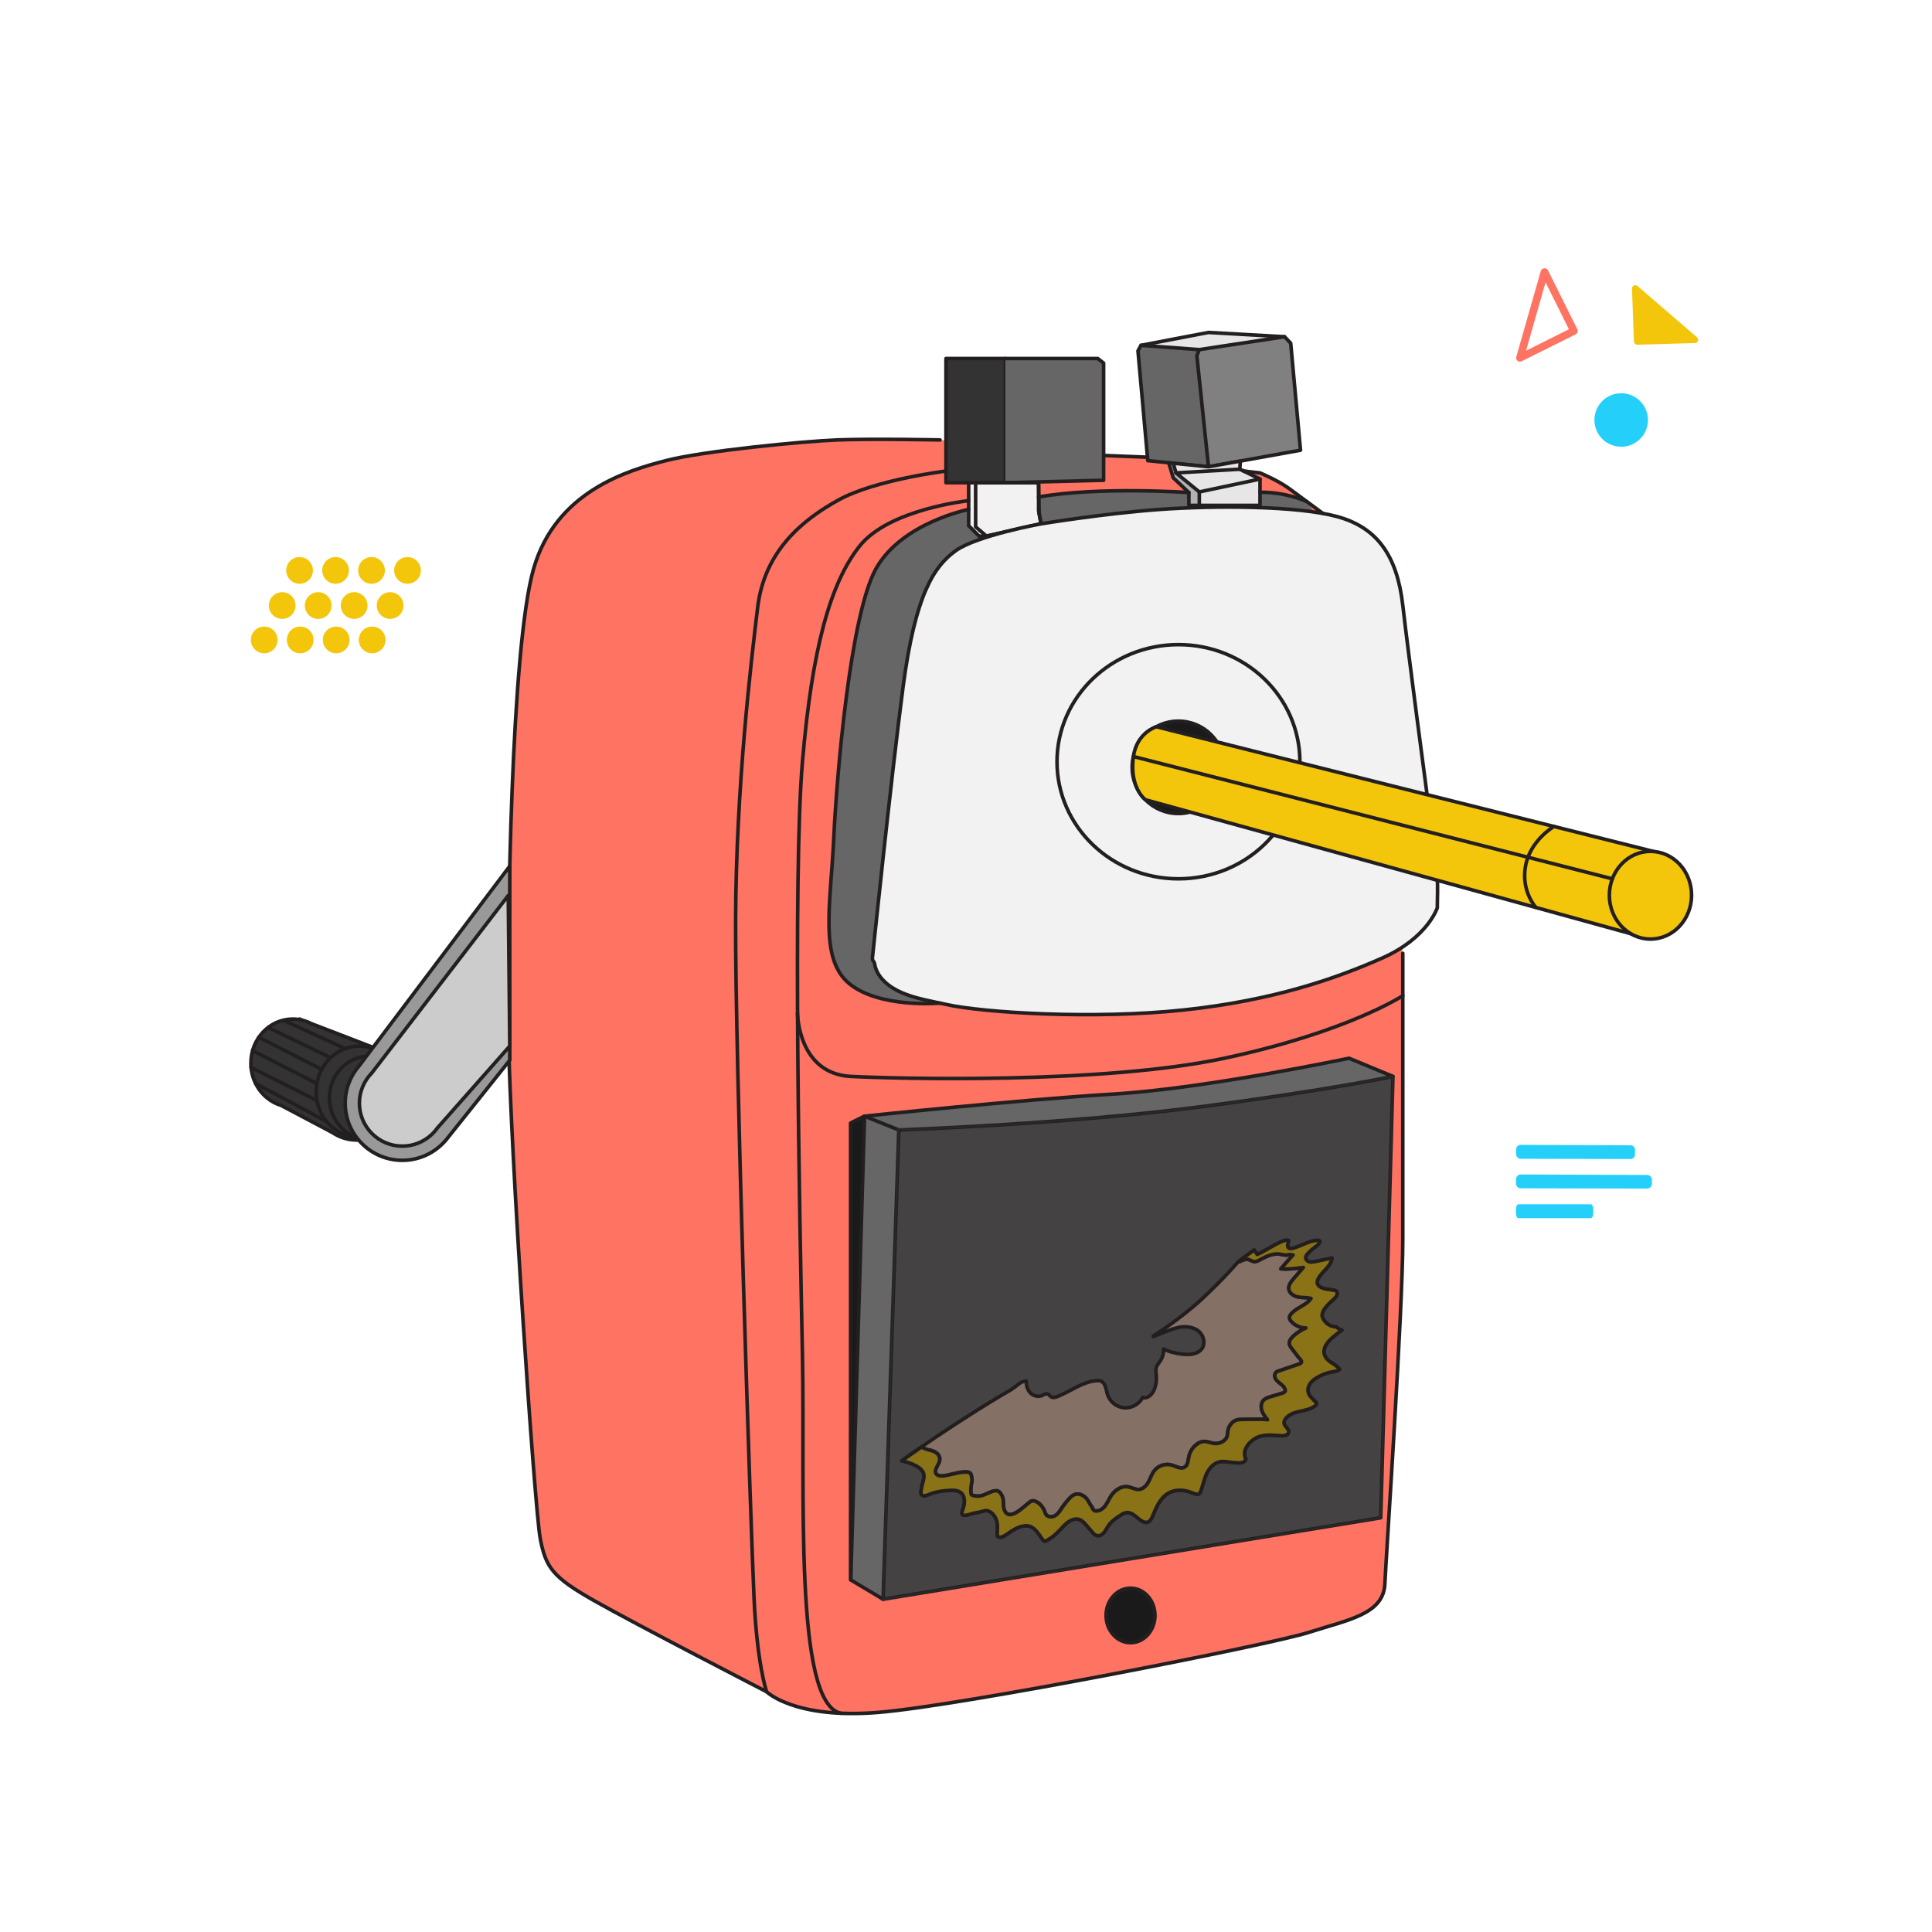
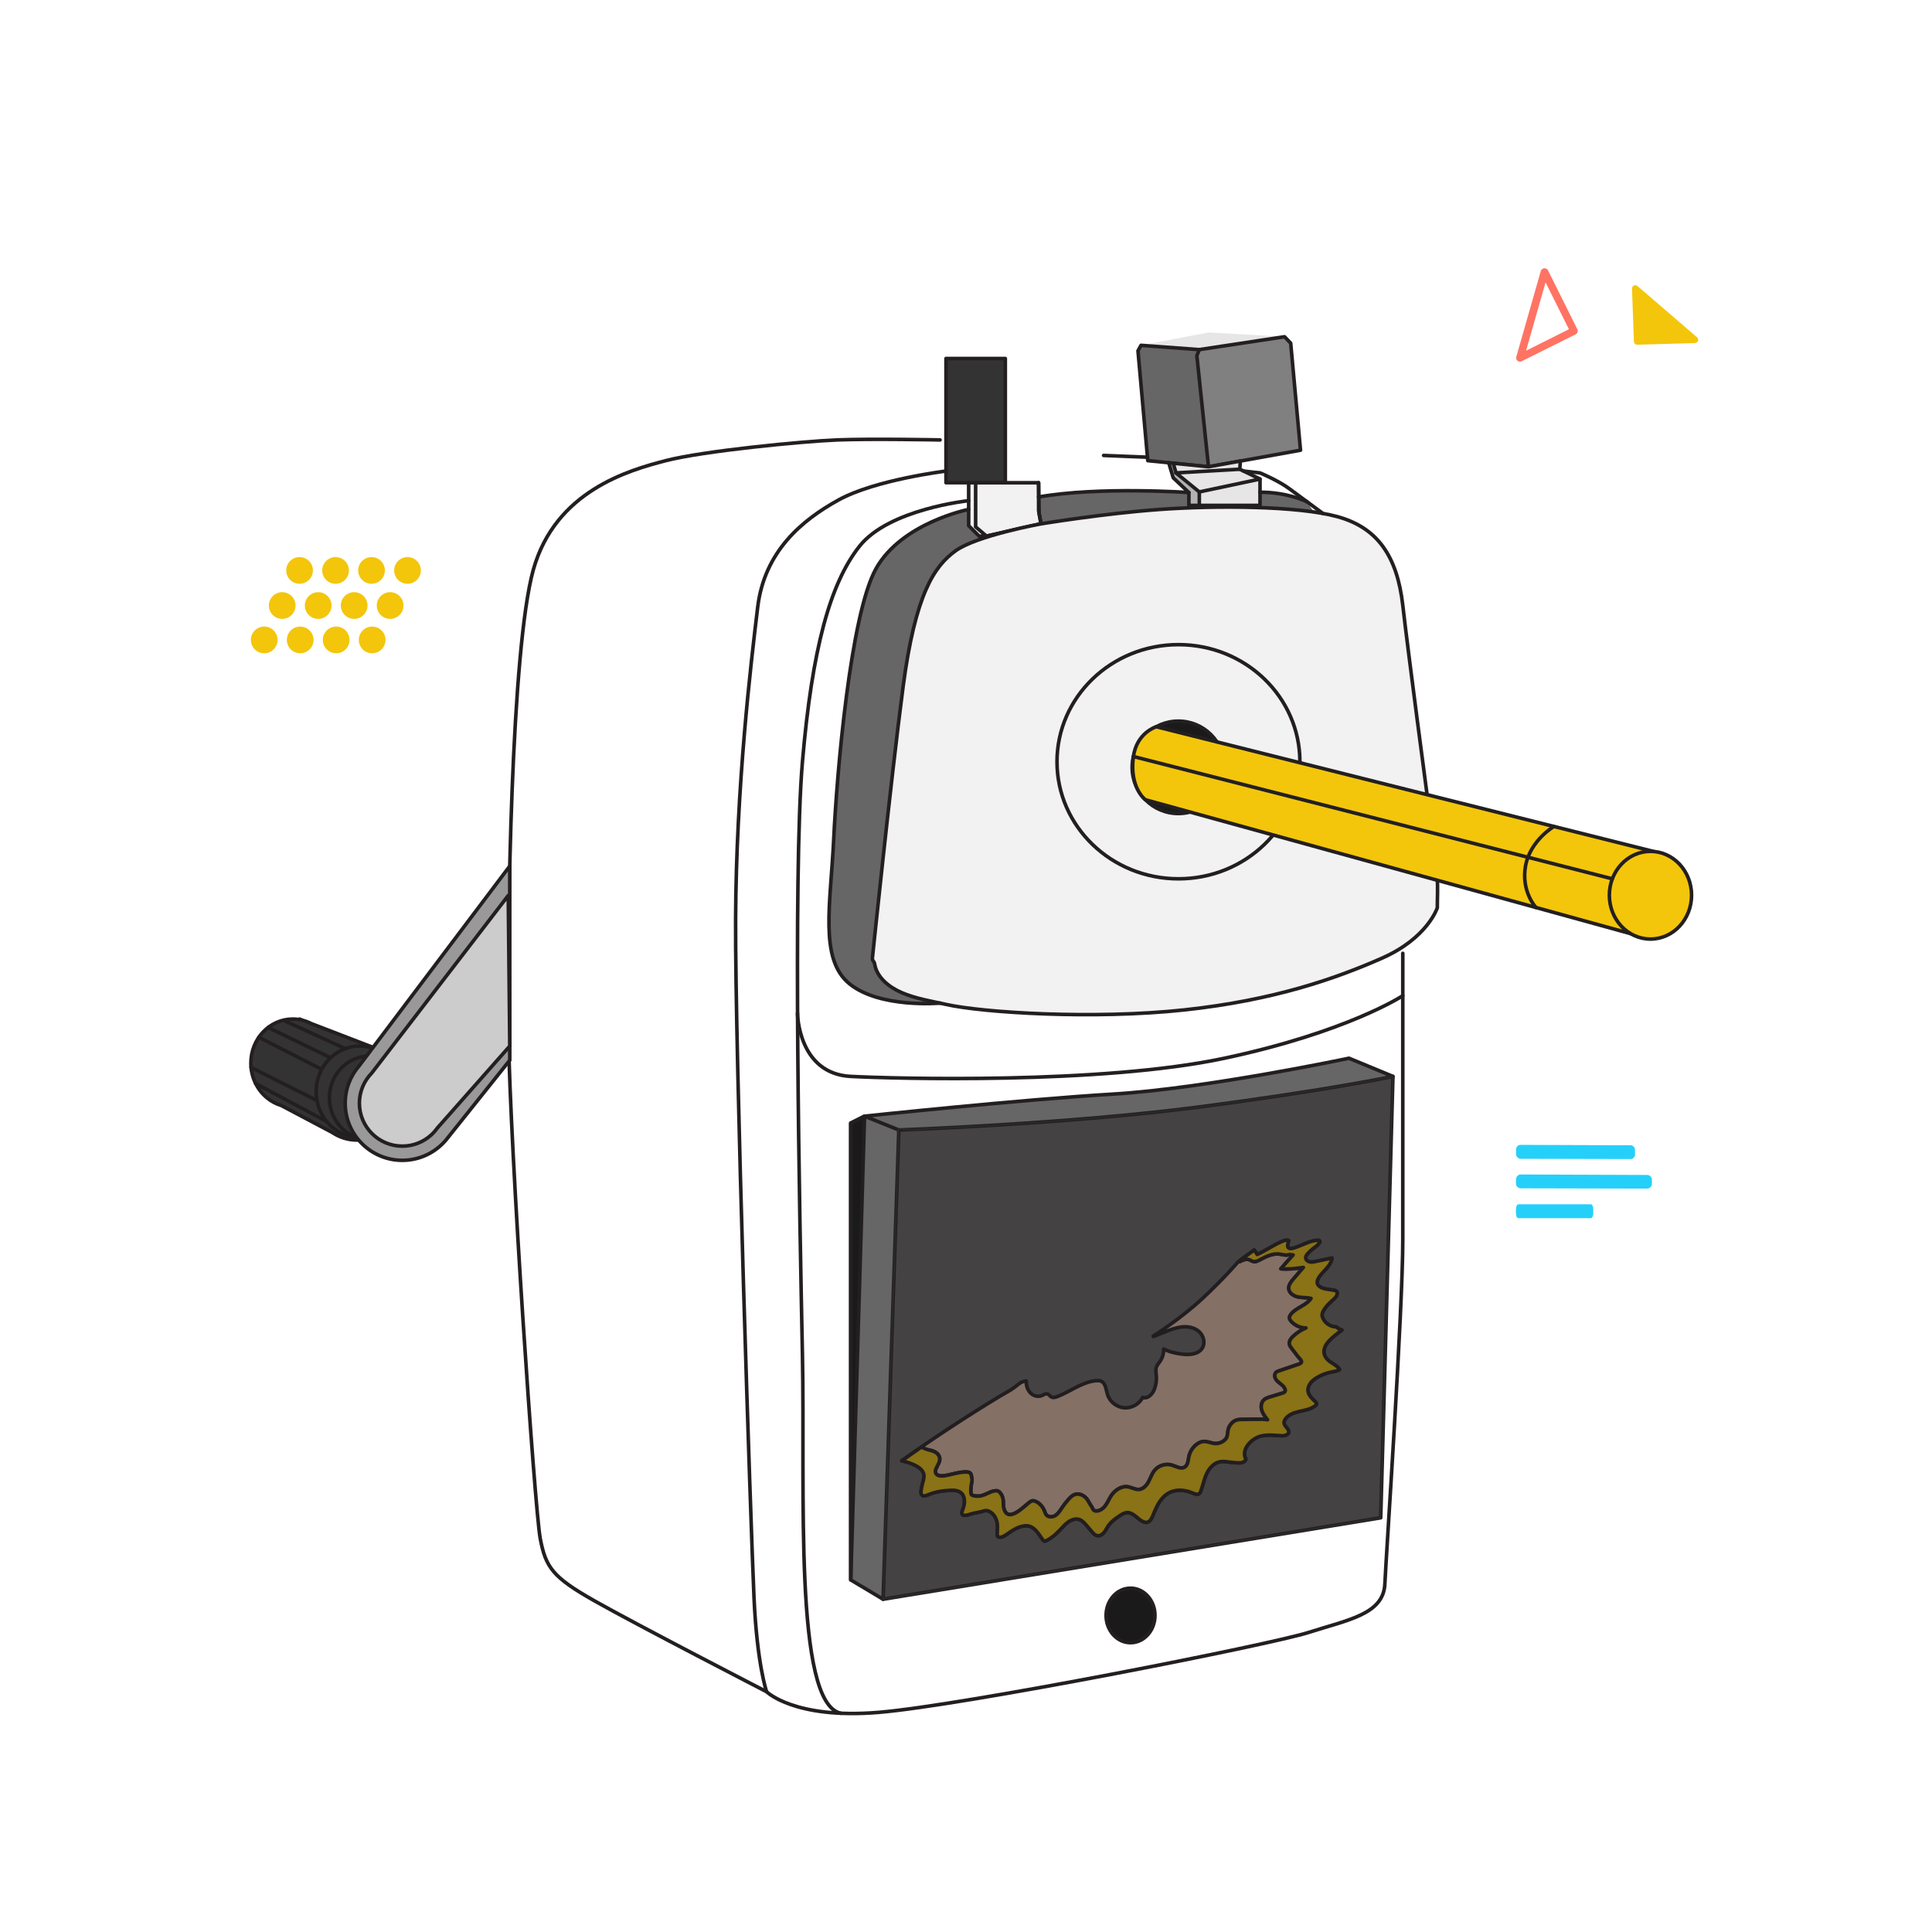
<svg xmlns="http://www.w3.org/2000/svg" id="Artwork" viewBox="0 0 1080 1080">
  <defs>
    <style>
      .cls-1, .cls-2 {
        fill: #f3c60c;
      }

      .cls-3, .cls-4, .cls-5, .cls-6, .cls-7, .cls-8, .cls-9, .cls-10, .cls-2, .cls-11 {
        stroke: #231f20;
        stroke-linecap: round;
        stroke-linejoin: round;
        stroke-width: 2px;
      }

      .cls-3, .cls-12 {
        fill: #666;
      }

      .cls-13 {
        fill: #ff7363;
      }

      .cls-4 {
        fill: #f2f2f2;
      }

      .cls-14 {
        fill: gray;
      }

      .cls-15, .cls-10 {
        fill: #e6e6e6;
      }

      .cls-5 {
        fill: #ccc;
      }

      .cls-6 {
        fill: #1a1a1a;
      }

      .cls-7 {
        fill: none;
      }

      .cls-8 {
        fill: #333;
      }

      .cls-9 {
        fill: #999;
      }

      .cls-16 {
        fill: #b3b3b3;
      }

      .cls-17 {
        fill: #24d0fa;
      }

      .cls-18 {
        fill: #24cff9;
      }

      .cls-19 {
        fill: #231f20;
        opacity: .5;
        stroke: #333;
        stroke-miterlimit: 10;
      }

      .cls-11 {
        fill: #e9c3aa;
      }
    </style>
  </defs>
-   <path class="cls-13" d="M784.17,532.92v159.7c0,40.12-9.26,175.9-10.03,192.87-.77,16.97-20.83,20.06-42.43,27s-193.64,40.89-240.7,44.75c-47.06,3.86-62.49-11.57-62.49-11.57,0,0-73.29-37.8-96.44-50.92-23.14-13.12-27-18.52-30.09-34.72s-16.97-219.87-17.74-281.76c-.77-61.89,1.54-215.84,13.89-259.82,12.34-43.97,53.23-55.55,74.06-60.95,20.83-5.4,76.38-10.8,95.66-11.57s57.64,0,57.64,0l91.43,8.67,24.52.98,43.09,3.74,19.83,5.04s10.16,4.21,16.44,8.87c6.28,4.66,18.7,13.78,18.7,13.78l44.67,245.91Z" />
  <polygon class="cls-15" points="637.84 193.04 675.56 185.84 718.08 188.24 670.42 195.44 637.84 193.04" />
  <polygon class="cls-14" points="675.56 260.93 726.99 251.67 721.51 191.84 718.08 188.24 670.42 195.44 669.05 198.87 675.56 260.93" />
  <path class="cls-12" d="M525.5,560.75s-33.72,3.03-50.7-10.85c-16.97-13.89-10.46-44.49-8.74-80.83,1.71-36.35,9.26-125.49,23.66-151.21,14.4-25.72,51.78-33.09,51.78-33.09,11.77,0,18.8-7.69,30.54-8.55,3.47-.26,5.07,1.48,8.55,1.61,33.82-5.98,84.01-2.49,84.01-2.49,5.46,0,8.17-.17,13.62.08,9.11.42,17.03-.17,26.15-.24,15.3-.12,26.25,5.3,26.25,5.3,0,0,11.12,17.15,14.21,19.2s-219.32,261.07-219.32,261.07Z" />
  <polygon class="cls-16" points="653.33 258.69 655.85 267.1 664.59 275.33 664.59 282.53 670.42 282.53 670.42 274.99 657.39 264.36 655.85 258.94 653.33 258.69" />
  <path class="cls-8" d="M207.37,585.04l-33.41-12.86c-1.47-.76-3.02-1.36-4.64-1.79l-1.9-.73-.12.3c-1.19-.2-2.41-.3-3.65-.3-12.93,0-23.41,11.03-23.41,24.63,0,7.98,3.61,15.07,9.2,19.57h0s0,0,0,0c2.29,1.85,4.92,3.25,7.77,4.11l28.53,15.09c3.96,2.67,8.67,4.23,13.72,4.23,14.06,0,25.46-11.99,25.46-26.79,0-11.88-7.35-21.95-17.53-25.46Z" />
  <ellipse class="cls-7" cx="206.28" cy="613.69" rx="22.14" ry="23.29" />
  <ellipse class="cls-7" cx="201" cy="610.3" rx="24.27" ry="25.54" />
  <g>
    <circle class="cls-1" cx="208.04" cy="357.72" r="7.47" />
    <circle class="cls-1" cx="187.92" cy="357.72" r="7.47" />
    <circle class="cls-1" cx="167.81" cy="357.72" r="7.47" />
    <circle class="cls-1" cx="147.7" cy="357.72" r="7.47" />
    <circle class="cls-1" cx="218.09" cy="338.5" r="7.47" />
    <circle class="cls-1" cx="197.98" cy="338.5" r="7.47" />
    <circle class="cls-1" cx="177.87" cy="338.5" r="7.47" />
    <circle class="cls-1" cx="157.75" cy="338.5" r="7.47" />
    <circle class="cls-1" cx="227.8" cy="318.87" r="7.47" />
    <circle class="cls-1" cx="207.69" cy="318.87" r="7.47" />
    <circle class="cls-1" cx="187.58" cy="318.87" r="7.47" />
    <circle class="cls-1" cx="167.46" cy="318.87" r="7.47" />
  </g>
-   <circle class="cls-18" cx="906.19" cy="234.76" r="14.96" transform="translate(541.33 1096.83) rotate(-81.58)" />
  <path class="cls-1" d="M912.3,161.31c-.03-.72.38-1.39,1.03-1.7.66-.31,1.44-.21,2,.26l33.33,28.67c.59.49.8,1.29.54,2-.24.72-.91,1.21-1.67,1.23l-32.27.93c-.48.01-.94-.17-1.29-.5-.37-.33-.59-.8-.61-1.29l-1.06-29.6Z" />
  <path class="cls-13" d="M863.98,157.84l13.05,26.21-23.95,12,10.9-38.22ZM850.66,201.92l30.05-14.98c.52-.23.93-.67,1.13-1.21s.16-1.14-.09-1.65l-16.43-33c-.42-.77-1.26-1.21-2.13-1.1-.22.02-.43.07-.63.16-.6.24-1.06.75-1.25,1.37l-13.69,47.96c-.24.8.03,1.67.67,2.21.67.55,1.61.65,2.37.24Z" />
  <path class="cls-17" d="M913.96,645.14v-2.2c.1-1.35-.86-2.54-2.2-2.72l-62.05-.24c-1.33.18-2.3,1.37-2.2,2.72v2.34c-.03,1.31.89,2.46,2.17,2.72l62.11.14c1.29-.18,2.24-1.31,2.2-2.61l-.03-.14ZM847.43,659.21v2.34c0,1.42,1.08,2.61,2.5,2.72l70.98.16c1.42-.1,2.53-1.29,2.52-2.72v-2.18c0-1.42-1.08-2.61-2.5-2.72l-70.95-.27c-1.46.1-2.57,1.34-2.52,2.8l-.03-.14ZM847.43,678.25v-2.34c0-1.55.65-2.72,1.44-2.72h40.37c.79,0,1.41,1.25,1.41,2.72v2.34c0,1.55-.65,2.72-1.44,2.72h-40.37c-.79.08-1.41-1.17-1.41-2.72Z" />
  <path class="cls-7" d="M525.5,245.93s-38.35-.77-57.64,0-74.83,6.17-95.66,11.57c-20.83,5.4-61.72,16.97-74.06,60.95-12.34,43.97-14.66,197.93-13.89,259.82.77,61.89,14.66,265.56,17.74,281.76s6.94,21.6,30.09,34.72c23.14,13.12,96.44,50.92,96.44,50.92,0,0,15.43,15.43,62.49,11.57,47.06-3.86,219.1-37.8,240.7-44.75s41.66-10.03,42.43-27c.77-16.97,10.03-152.75,10.03-192.87v-159.7" />
  <rect class="cls-8" x="528.81" y="200.41" width="33.17" height="69.43" />
-   <polyline class="cls-3" points="561.98 200.41 613.67 200.41 616.93 202.98 616.93 268.48 561.98 269.85" />
  <polygon class="cls-3" points="637.84 193.04 636.13 196.13 641.62 257.5 675.56 260.93 669.05 198.87 670.42 195.44 637.84 193.04" />
  <polyline class="cls-7" points="670.42 195.44 718.08 188.24 721.51 191.84 726.99 251.67 675.56 260.93" />
-   <polyline class="cls-7" points="718.08 188.24 675.56 185.84 637.84 193.04" />
  <polygon class="cls-4" points="541.49 269.85 541.49 293.85 547.32 299.68 551.44 299.68 581.95 292.82 580.87 287.01 580.58 269.85 541.49 269.85" />
  <polyline class="cls-7" points="545.39 271.22 545.39 294.53 551.44 299.68 581.95 292.82 580.58 285.45 580.58 269.85" />
  <polygon class="cls-10" points="655.85 258.94 657.39 264.36 670.42 274.99 670.42 282.53 704.36 282.53 704.36 267.79 693.05 262.3 693.37 257.73 675.56 260.93 655.85 258.94" />
  <polyline class="cls-7" points="653.33 258.69 655.85 267.1 664.59 275.33 664.59 282.53 670.42 282.53" />
  <line class="cls-7" x1="693.05" y1="262.3" x2="657.39" y2="264.36" />
  <line class="cls-7" x1="670.42" y1="274.99" x2="704.36" y2="267.79" />
  <path class="cls-4" d="M528.81,561.47c-8.37-1.86-17.03-3.21-24.93-6.66-6.68-2.92-13.67-8.22-14.95-15.92-.28-1.71-1.29-1.57-1.26-3.3,0,0,10.29-99.44,17.14-151.55s17.49-67.55,29.34-76.12c11.85-8.57,47.81-15.09,47.81-15.09,0,0,35.32-5.83,66.52-8.06,31.2-2.23,76.81-2.06,99.09,4.03,22.29,6.09,33.43,21.86,36.6,49.63,3.17,27.77,13.46,104.92,13.46,104.92,1.32,10.86,2.64,21.72,3.96,32.58.6,4.9,1.4,9.83,1.8,14.76.45,5.53.07,11.22.07,16.78,0,0-5.4,16.89-30.86,28.12-25.46,11.23-60.21,23.57-110.72,28.97-50.52,5.4-112.23,1.55-133.06-3.08Z" />
  <path class="cls-7" d="M541.49,284.76s-37.37,7.37-51.78,33.09c-14.4,25.72-21.94,114.87-23.66,151.21-1.71,36.35-8.23,66.95,8.74,80.83,16.97,13.89,50.7,10.85,50.7,10.85" />
  <ellipse class="cls-7" cx="658.76" cy="425.81" rx="67.89" ry="65.45" />
  <circle class="cls-6" cx="658.7" cy="428.94" r="25.83" />
  <path class="cls-7" d="M528.81,263.33s-39.43,4.8-60,16.12c-20.57,11.32-41.49,28.8-45.26,60-3.77,31.2-12,100.12-12.34,174.18s8.57,342.2,10.29,379.57,7.03,52.46,7.03,52.46" />
  <path class="cls-7" d="M541.49,279.88s-44.57,4.63-61.03,25.46c-16.46,20.83-26.49,57.35-31.89,120.48-5.4,63.13-1.54,256,0,331.61s-4.98,194.6,21.43,200.29" />
  <path class="cls-1" d="M646.37,406.24l277.78,69.68-10.29,46.63-273.57-75.49s-9.13-6.62-6.7-24.16c1.85-13.38,12.78-16.66,12.78-16.66Z" />
  <path class="cls-7" d="M646.37,406.24l277.78,69.68-10.29,46.63-273.57-75.49s-9.13-6.62-6.7-24.16c1.85-13.38,12.78-16.66,12.78-16.66Z" />
  <ellipse class="cls-2" cx="922.62" cy="500.43" rx="22.98" ry="24.52" />
  <path class="cls-7" d="M868.65,462s-13.13,7.67-15.82,21.81c-2.74,14.4,5.78,23.5,5.78,23.5" />
  <line class="cls-7" x1="901.3" y1="491.26" x2="633.59" y2="422.9" />
  <path class="cls-3" d="M475.58,638.62v244.56l18.07,10.8,278.18-45.52,6.84-246.74-24.58-10.17s-80.23,16.97-131.92,20.06-138.87,12.34-138.87,12.34l-7.71,3.86v10.8Z" />
  <polyline class="cls-7" points="483.29 623.96 502.45 631.67 493.64 893.98" />
  <path class="cls-7" d="M502.45,631.67s95.11-3.38,167.97-12.88c72.86-9.5,108.25-17.07,108.25-17.07" />
  <ellipse class="cls-6" cx="631.97" cy="903.04" rx="13.67" ry="15.24" />
  <path class="cls-7" d="M445.79,566.39s.29,33.81,29.78,35.33c23.88,1.23,140.19,4.49,208.96-10.17,68.77-14.66,99.63-34.94,99.63-34.94" />
  <path class="cls-7" d="M739.5,287.01s-12.42-9.11-18.7-13.78c-6.28-4.66-16.44-8.87-16.44-8.87l-9.19-1.03" />
  <path class="cls-7" d="M730.61,280.47s-10.95-5.42-26.25-5.3" />
  <path class="cls-7" d="M664.59,275.33s-50.18-3.49-84.01,2.49" />
  <line class="cls-7" x1="616.93" y1="254.6" x2="641.44" y2="255.58" />
  <path class="cls-9" d="M284.96,592.7v-108.55l-84.06,111.5h0c-4.93,5.62-7.93,12.98-7.93,21.05,0,17.64,14.3,31.93,31.93,31.93,9.79,0,18.54-4.41,24.4-11.34h0c.42-.5.83-1,1.21-1.52l34.44-43.08Z" />
  <path class="cls-5" d="M244.54,630.49l40.42-45.73-.85-84.16-76.32,99.27c-4.26,4.33-6.89,10.27-6.89,16.82,0,13.26,10.75,24,24,24,6.19,0,11.83-2.34,16.08-6.19h0c1.33-1.2,2.52-2.55,3.55-4.02Z" />
  <line class="cls-7" x1="140.35" y1="596.7" x2="176.11" y2="614.67" />
-   <line class="cls-7" x1="141.19" y1="587.32" x2="177.13" y2="605.68" />
  <line class="cls-7" x1="144.69" y1="579.83" x2="178.55" y2="597.13" />
  <line class="cls-7" x1="149.89" y1="574.36" x2="183.78" y2="590.78" />
  <line class="cls-7" x1="159.16" y1="570.65" x2="192.97" y2="586.2" />
  <line class="cls-7" x1="142.88" y1="605.68" x2="182.57" y2="626.91" />
  <g>
    <path class="cls-11" d="M644.65,746.87s15.18-9.47,27.78-21.24c12.6-11.77,19.74-20.34,19.74-20.34l8.96-6.52,1.67,2.5c4.66-2.07,8.56-4.94,13.22-7.01,1.32-.59,3-1.34,4.42-.74-.3,1.11-1.23,3.25-.06,4.15s4.29-.51,5.47-.94c3.55-1.3,6.99-3.32,10.87-3.37.44,0,1,.1,1.1.53.05.22-.04.44-.15.64-.83,1.55-2.42,2.51-3.81,3.59-1.04.81-2.01,1.72-2.88,2.71-.56.64-1.11,1.39-1.1,2.24,0,1.15,1.05,2.07,2.16,2.34s2.28.03,3.4-.21c3.05-.65,6.1-1.29,9.14-1.94-.3,2.96-2.55,5.28-4.57,7.46-1.52,1.64-4.95,5.25-3.2,7.61,1.93,2.6,6.63,2.37,9.41,3.07.29.07.58.16.81.35.34.28.47.75.47,1.2.01,1.77-1.61,3.04-2.94,4.22-1.99,1.77-6.29,5.98-5.39,8.89,1.03,3.32,4.39,5.77,7.87,5.73,1.25,1.12,1.52,1.21,3.1,1.74-1.89,1.35-3.71,2.8-5.47,4.32-3.45,3.01-6.71,7.59-2.84,11.95,2.01,2.26,5.36,3.16,6.97,5.73-1.24.91-2.84,1.09-4.35,1.37-2.88.54-5.67,1.6-8.19,3.09-1.45.86-2.83,1.89-3.82,3.26s-1.54,3.11-1.21,4.77c.47,2.34,2.5,3.97,4.17,5.67.22.23.45.47.51.78.11.55-.35,1.05-.79,1.4-2.62,2.02-6.09,2.46-9.31,3.23-2.68.65-5.77,1.78-7.36,4.2-1.67,2.55.07,3.66,1.33,5.46,1.89,2.68-.92,3.93-3.26,3.81-3.85-.2-7.76-.71-11.51.14-5.12,1.16-11.48,7.25-8.59,12.92-.87,2.64-3.79,2.12-6.57,1.96s-5.59-1.02-8.29-.38c-3.27.78-5.68,3.63-7.09,6.68s-2.04,6.4-3.19,9.56c-.2.56-.44,1.13-.92,1.49-.93.69-2.23.23-3.29-.22-6.06-2.57-12.64-2.55-17.26,2.7-2.49,2.83-3.97,6.38-5.4,9.87-.64,1.57-1.54,3.36-3.21,3.67-.7.13-1.42-.04-2.07-.31-1.67-.7-2.98-2.02-4.39-3.15s-3.11-2.13-4.91-1.97c-1.17.11-2.24.69-3.24,1.32-2.73,1.73-6.05,4.09-7.64,6.98-1.23,2.24-3.32,5.81-6.56,4.23-.68-.33-1.2-.92-1.69-1.5-1.14-1.33-2.27-2.65-3.41-3.98-1.07-1.25-2.21-2.55-3.75-3.13-3.11-1.18-6.49.97-8.77,3.38-3.17,3.35-5.55,6.17-9.79,8.32-.36.18-.75.36-1.14.28-.45-.09-.75-.49-1.01-.86-2.25-3.26-4.59-7.33-8.54-7.65-4.22-.34-8.36,2.53-11.58,4.8-1.32.93-2.9,1.9-4.44,1.43-.22-.07-.44-.17-.57-.36-.13-.18-.15-.42-.16-.64-.11-1.94.18-3.88.06-5.82-.19-3.1-2.01-6.66-5.11-7.73-1.54-.53-2.32-.03-3.74.36-1.78.49-3.64.62-5.42,1.16-1.37.41-2.75.93-4.18.92-.25,0-.52-.02-.75-.14-.49-.24-.72-.84-.69-1.38s.26-1.06.46-1.57c.69-1.73,1.12-3.59.95-5.45-.38-4.24-3.3-5.64-7.22-5.48-4.53.18-8.81.72-13.02,2.52-1.18.5-2.73,1.01-3.58.05-.53-.6-.48-1.5-.38-2.29.17-1.29.42-2.56.75-3.81.38-1.44.86-2.88.88-4.37.09-5.27-8.36-7.62-12.45-8.59,17.8-12.66,36.07-24.67,54.76-35.98,2.8-1.7,5.91-3.23,8.52-5.22,2.18-1.66,3.29-3.08,6.31-3.33-.08,2.36.59,4.81,2.2,6.53s4.27,2.53,6.45,1.63c1.09-.45,2.2-1.29,3.3-.89.78.29,1.22,1.12,1.93,1.56,1.08.67,2.47.28,3.65-.19,7.27-2.88,13.78-8.17,21.57-8.84.86-.07,1.75-.08,2.56.23,2.72,1.05,2.87,4.73,3.75,7.52,1.26,4.01,5.1,7.08,9.3,7.42s8.48-2.06,10.37-5.82c2.62,1.03,5.28-1.58,6.37-4.18,1.05-2.51,1.49-5.27,1.25-7.98-.14-1.58-.49-3.22.01-4.72.41-1.21,1.32-2.17,2.05-3.23,1.4-2.02,2.13-4.5,2.04-6.96,3.26,1.71,6.93,2.51,10.59,2.92,3.98.44,8.72.09,10.92-3.26,1.87-2.85.9-6.96-1.6-9.28s-6.16-3.04-9.56-2.71c-3.4.33-6.62,1.61-9.79,2.88-2.11.84-4.23,1.68-6.34,2.53" />
    <path class="cls-7" d="M692.97,705.35c1.65-.86,3.54-1.74,5.31-1.16.85.28,1.59.87,2.47,1.04,1.17.22,2.32-.35,3.37-.91,3.45-1.83,7.17-3.77,11.04-3.29,1.71.22,3.46.9,5.11.38,1.09-.34,1.46.13,2.61.11-2.33,2.55-4.62,5.13-6.87,7.74,4.19.37,8.41-.19,12.58-.74-1.86,2.16-3.71,4.31-5.57,6.47-1.35,1.57-2.79,3.4-2.58,5.47.25,2.44,2.75,4.04,5.15,4.53,2.4.49,4.92.23,7.29.83-2.64,4.03-8.28,5.07-11.26,8.86-.42.54-.8,1.17-.81,1.85-.01.81.49,1.54,1.03,2.14,2.07,2.29,5.12,3.65,8.21,3.66-2.59,1.09-4.99,2.64-7.05,4.55-1.28,1.19-2.52,2.79-2.19,4.51.17.89.74,1.65,1.29,2.37,1.16,1.51,2.32,3.02,3.47,4.54.52.69,2.03,2.02,2.02,2.9,0,.72-.82,1.11-1.5,1.34-3.71,1.26-7.43,2.52-11.14,3.78-.57.19-1.15.4-1.59.8-.97.88-.93,2.48-.29,3.63s1.73,1.95,2.76,2.76,2.07,1.71,2.53,2.93c.14.37.22.79.1,1.16-.23.69-1.02,1-1.72,1.21-2.19.67-4.39,1.33-6.58,2-1.36.41-2.78.86-3.77,1.87-1.43,1.46-1.62,3.8-.99,5.75.62,1.95,1.92,3.59,3.19,5.2-1.82-.32-3.68-.3-5.53-.28-2.86.03-5.72.06-8.59.09-1.03.01-2.08.02-3.08.31-2.11.61-3.72,2.43-4.55,4.47-.8,1.98-.27,4.41-1.57,6.06-1.4,1.76-3.83,2.77-6.06,2.62-2.24-.15-4.37-1.34-6.6-1.12-1.27.13-2.46.71-3.5,1.47-2.29,1.66-3.93,4.2-4.51,6.97-.45,2.13-.49,4.72-2.34,5.87-2.14,1.33-4.78-.38-7.19-1.1-3.41-1.03-7.39.19-9.64,2.95-1.51,1.85-2.22,4.2-3.34,6.3-1.12,2.1-2.92,4.13-5.3,4.35-2.14.2-4.11-1.11-6.23-1.46-3.77-.62-7.45,1.94-9.51,5.15-1.16,1.81-1.96,3.85-3.27,5.55s-3.37,3.07-5.49,2.76c-1.4-.21-1.44-1.67-2.3-2.79s-1.4-2.46-2.22-3.61c-1.53-2.17-4.36-3.63-6.88-2.79-1.41.47-2.52,1.56-3.51,2.67-1.34,1.5-2.58,3.09-3.71,4.76-1.07,1.58-2.08,3.29-3.69,4.32s-4.04,1.07-5.18-.46c-.39-.53-.59-1.18-.82-1.79-.93-2.45-2.71-4.68-5.15-5.67-.57-.23-1.2-.39-1.81-.27-.53.11-.99.42-1.43.73-2.97,2.11-12.17,12.2-14.45,3.4-.41-1.6-.14-3.3-.39-4.93-.21-1.34-.77-2.61-1.62-3.66-.32-.39-.68-.76-1.13-.97-.55-.25-1.18-.26-1.77-.18-2.68.33-4.98,2.11-7.6,2.73-1.54.36-3.17.32-4.68-.12-.35-.1-.72-.24-.94-.54-.2-.27-.24-.63-.26-.97-.13-1.91.03-3.85.46-5.71.37-1.6.07-2.19-.19-3.81-.07-.43-.17-.88-.43-1.23-.54-.74-1.58-.89-2.5-.9-4.24-.02-8.3,1.6-12.5,2.16-1.75.24-4-.01-4.57-1.69-.25-.73-.07-1.54.21-2.26.76-1.95,2.31-3.75,2.1-5.83-.16-1.57-1.36-2.89-2.76-3.63s-2.99-1-4.56-1.24c-1.33-.21-2.66-.42-4-.63" />
    <path class="cls-2" d="M748.82,765.55c-1.23.91-2.84,1.09-4.35,1.37-2.88.54-5.67,1.6-8.19,3.1-1.45.86-2.83,1.89-3.82,3.26-.99,1.36-1.54,3.11-1.21,4.76.46,2.33,2.49,3.97,4.17,5.67.22.23.44.48.5.79.11.55-.34,1.05-.79,1.39-2.62,2.03-6.08,2.46-9.3,3.24-2.68.64-5.78,1.78-7.37,4.2-1.67,2.54.07,3.66,1.33,5.45,1.89,2.68-.93,3.93-3.26,3.81-3.84-.2-7.75-.71-11.51.14-5.12,1.16-11.48,7.25-8.6,12.92-.87,2.64-3.79,2.12-6.57,1.96-2.77-.16-5.59-1.03-8.29-.39-3.27.78-5.69,3.63-7.1,6.69-1.4,3.05-2.04,6.4-3.19,9.56-.2.55-.45,1.13-.92,1.48-.93.69-2.23.24-3.29-.21-6.06-2.57-12.64-2.56-17.26,2.7-2.49,2.83-3.96,6.38-5.4,9.87-.64,1.57-1.53,3.36-3.21,3.67-.69.12-1.42-.04-2.07-.31-1.67-.7-2.98-2.02-4.38-3.15-1.41-1.14-3.11-2.13-4.91-1.97-1.17.11-2.25.69-3.24,1.32-2.73,1.73-6.05,4.09-7.63,6.98-1.23,2.25-3.32,5.81-6.57,4.24-.68-.34-1.19-.92-1.69-1.5-1.14-1.32-2.28-2.65-3.41-3.97-1.08-1.25-2.22-2.55-3.76-3.13-3.11-1.18-6.48.96-8.78,3.39-3.17,3.35-5.55,6.17-9.79,8.32-.36.18-.75.35-1.14.27-.45-.09-.75-.49-1.02-.86-2.25-3.26-4.59-7.33-8.54-7.65-4.22-.33-8.36,2.53-11.58,4.8-1.33.93-2.91,1.9-4.45,1.43-.22-.06-.43-.16-.57-.36-.13-.18-.15-.41-.16-.63-.11-1.94.18-3.89.06-5.82-.2-3.11-2.01-6.66-5.11-7.73-1.54-.53-2.31-.03-3.74.36-1.78.49-3.64.62-5.42,1.16-1.37.41-2.75.94-4.18.92-.26,0-.52-.02-.75-.13-.49-.24-.71-.84-.69-1.38.03-.55.26-1.06.46-1.57.69-1.73,1.12-3.59.96-5.44-.37-4.25-3.3-5.64-7.22-5.48-4.52.18-8.81.72-13.02,2.52-1.18.51-2.74,1.01-3.59.05-.53-.59-.48-1.49-.38-2.29.18-1.29.42-2.56.75-3.81.38-1.44.86-2.88.89-4.36.09-5.27-8.36-7.63-12.45-8.6,3.63-2.58,7.27-5.13,10.94-7.65.8.33,1.58.66,2.37.99,1.68.69,3.54.82,5.16,1.68,1.4.73,2.6,2.05,2.76,3.63.21,2.08-1.34,3.88-2.09,5.83-.28.71-.46,1.52-.21,2.25.57,1.67,2.82,1.93,4.57,1.69,4.2-.57,8.26-2.18,12.5-2.16.92,0,1.96.15,2.5.9.26.36.37.8.43,1.23.27,1.62.57,2.21.19,3.81-.43,1.87-.59,3.79-.47,5.71.03.33.06.69.27.97.22.29.59.43.93.53,1.52.45,3.14.49,4.68.12,2.62-.62,4.92-2.39,7.61-2.73.6-.08,1.22-.07,1.77.18.46.21.83.57,1.13.96.86,1.06,1.42,2.33,1.63,3.67.25,1.63-.01,3.33.4,4.93,2.28,8.8,11.47-1.29,14.45-3.4.43-.31.9-.63,1.42-.73.61-.12,1.24.04,1.81.27,2.44.97,4.22,3.21,5.15,5.66.23.61.43,1.27.82,1.79,1.14,1.53,3.57,1.48,5.19.45,1.6-1.02,2.62-2.73,3.69-4.31,1.12-1.67,2.36-3.26,3.7-4.76,1-1.11,2.1-2.2,3.51-2.67,2.52-.83,5.35.63,6.88,2.79.82,1.16,1.35,2.49,2.22,3.61.86,1.13.9,2.59,2.3,2.79,2.12.32,4.17-1.06,5.49-2.76,1.31-1.69,2.11-3.73,3.28-5.55,2.06-3.21,5.74-5.77,9.5-5.15,2.12.35,4.1,1.66,6.23,1.46,2.37-.22,4.18-2.25,5.3-4.35,1.12-2.11,1.84-4.46,3.34-6.3,2.25-2.76,6.23-3.98,9.65-2.95,2.41.72,5.05,2.42,7.19,1.1,1.85-1.14,1.89-3.73,2.34-5.87.58-2.76,2.22-5.31,4.51-6.97,1.03-.75,2.22-1.33,3.5-1.46,2.23-.23,4.36.96,6.6,1.11,2.23.15,4.65-.86,6.06-2.63,1.31-1.64.76-4.07,1.56-6.05.83-2.04,2.44-3.85,4.55-4.46.99-.29,2.05-.3,3.08-.32,2.86-.03,5.72-.06,8.58-.1,1.85-.01,3.72-.03,5.53.28-1.27-1.6-2.56-3.25-3.18-5.2-.63-1.95-.44-4.29.99-5.75.99-1.01,2.41-1.46,3.77-1.87,2.19-.67,4.39-1.34,6.58-2,.69-.21,1.49-.52,1.72-1.21.13-.37.04-.79-.1-1.16-.46-1.22-1.5-2.12-2.53-2.94-1.03-.8-2.12-1.61-2.76-2.76-.63-1.15-.67-2.75.29-3.62.44-.41,1.02-.61,1.6-.8,3.71-1.26,7.43-2.52,11.13-3.78.68-.23,1.49-.63,1.49-1.34.02-.89-1.5-2.21-2.02-2.9-1.14-1.52-2.31-3.03-3.47-4.54-.55-.72-1.12-1.48-1.29-2.38-.32-1.72.91-3.32,2.19-4.51,2.06-1.91,4.46-3.47,7.06-4.56-3.09,0-6.14-1.37-8.21-3.66-.54-.6-1.04-1.33-1.03-2.14.02-.69.39-1.31.81-1.86,2.98-3.78,8.61-4.82,11.26-8.85-2.37-.6-4.88-.35-7.29-.84-2.4-.48-4.9-2.09-5.15-4.52-.22-2.07,1.22-3.9,2.57-5.48,1.86-2.16,3.71-4.31,5.57-6.47-4.17.56-8.39,1.12-12.58.74,2.25-2.61,4.54-5.2,6.87-7.74-1.15.01-1.52-.45-2.61-.11-1.65.52-3.4-.17-5.1-.38-3.88-.49-7.6,1.45-11.05,3.28-1.04.56-2.2,1.13-3.37.9-.88-.17-1.61-.76-2.47-1.04-1.4-.45-3.11-.14-4.61.01l7.45-5.42,1.68,2.5c4.66-2.08,8.55-4.94,13.22-7.01,1.32-.59,3.01-1.34,4.43-.74-.3,1.11-1.23,3.26-.06,4.15,1.17.9,4.29-.5,5.47-.94,3.55-1.3,6.99-3.31,10.87-3.37.44,0,1,.1,1.1.53.05.22-.04.44-.15.64-.83,1.54-2.42,2.51-3.81,3.58-1.04.81-2.01,1.72-2.87,2.71-.57.64-1.11,1.39-1.11,2.24,0,1.15,1.06,2.07,2.16,2.34,1.12.27,2.29.03,3.4-.21,3.05-.65,6.09-1.29,9.15-1.94-.3,2.96-2.55,5.28-4.57,7.46-1.52,1.63-4.96,5.25-3.2,7.62,1.94,2.6,6.64,2.37,9.41,3.07.29.07.58.16.8.35.34.28.48.75.48,1.19.01,1.78-1.61,3.05-2.94,4.22-1.99,1.76-6.29,5.98-5.39,8.89,1.03,3.32,4.4,5.76,7.87,5.72,1.25,1.12,1.52,1.2,3.11,1.74-1.89,1.35-3.72,2.79-5.46,4.32-3.45,3.01-6.71,7.6-2.84,11.95,2.01,2.27,5.36,3.16,6.97,5.73Z" />
  </g>
  <path class="cls-19" d="M493.64,893.98l.11-3.39c.23-6.99.47-13.99.7-20.98.4-11.78.79-23.57,1.19-35.35.49-14.72.99-29.43,1.48-44.15.53-15.79,1.06-31.58,1.59-47.37.5-15,1.01-30,1.51-45,.41-12.35.83-24.71,1.24-37.06.15-4.6.31-9.21.46-13.81l.18-5.42c.11-3.24.64-7.02-.03-10.13-.02-.1-.04-.2,0-.29.08-.15.29-.13.46-.1,4.78.94,9.67.37,14.56.14,7.11-.32,14.21-.68,21.32-1.06,20.73-1.12,41.44-2.47,62.13-4.11,23.33-1.86,46.64-4.06,69.85-7.08,72.86-9.5,108.25-17.07,108.25-17.07l-6.84,246.74s-89.95,14.72-132.68,21.71c-42.73,6.99-145.51,23.81-145.51,23.81Z" />
  <polygon class="cls-6" points="475.58 627.81 483.29 623.96 475.58 883.18 475.58 627.81" />
</svg>